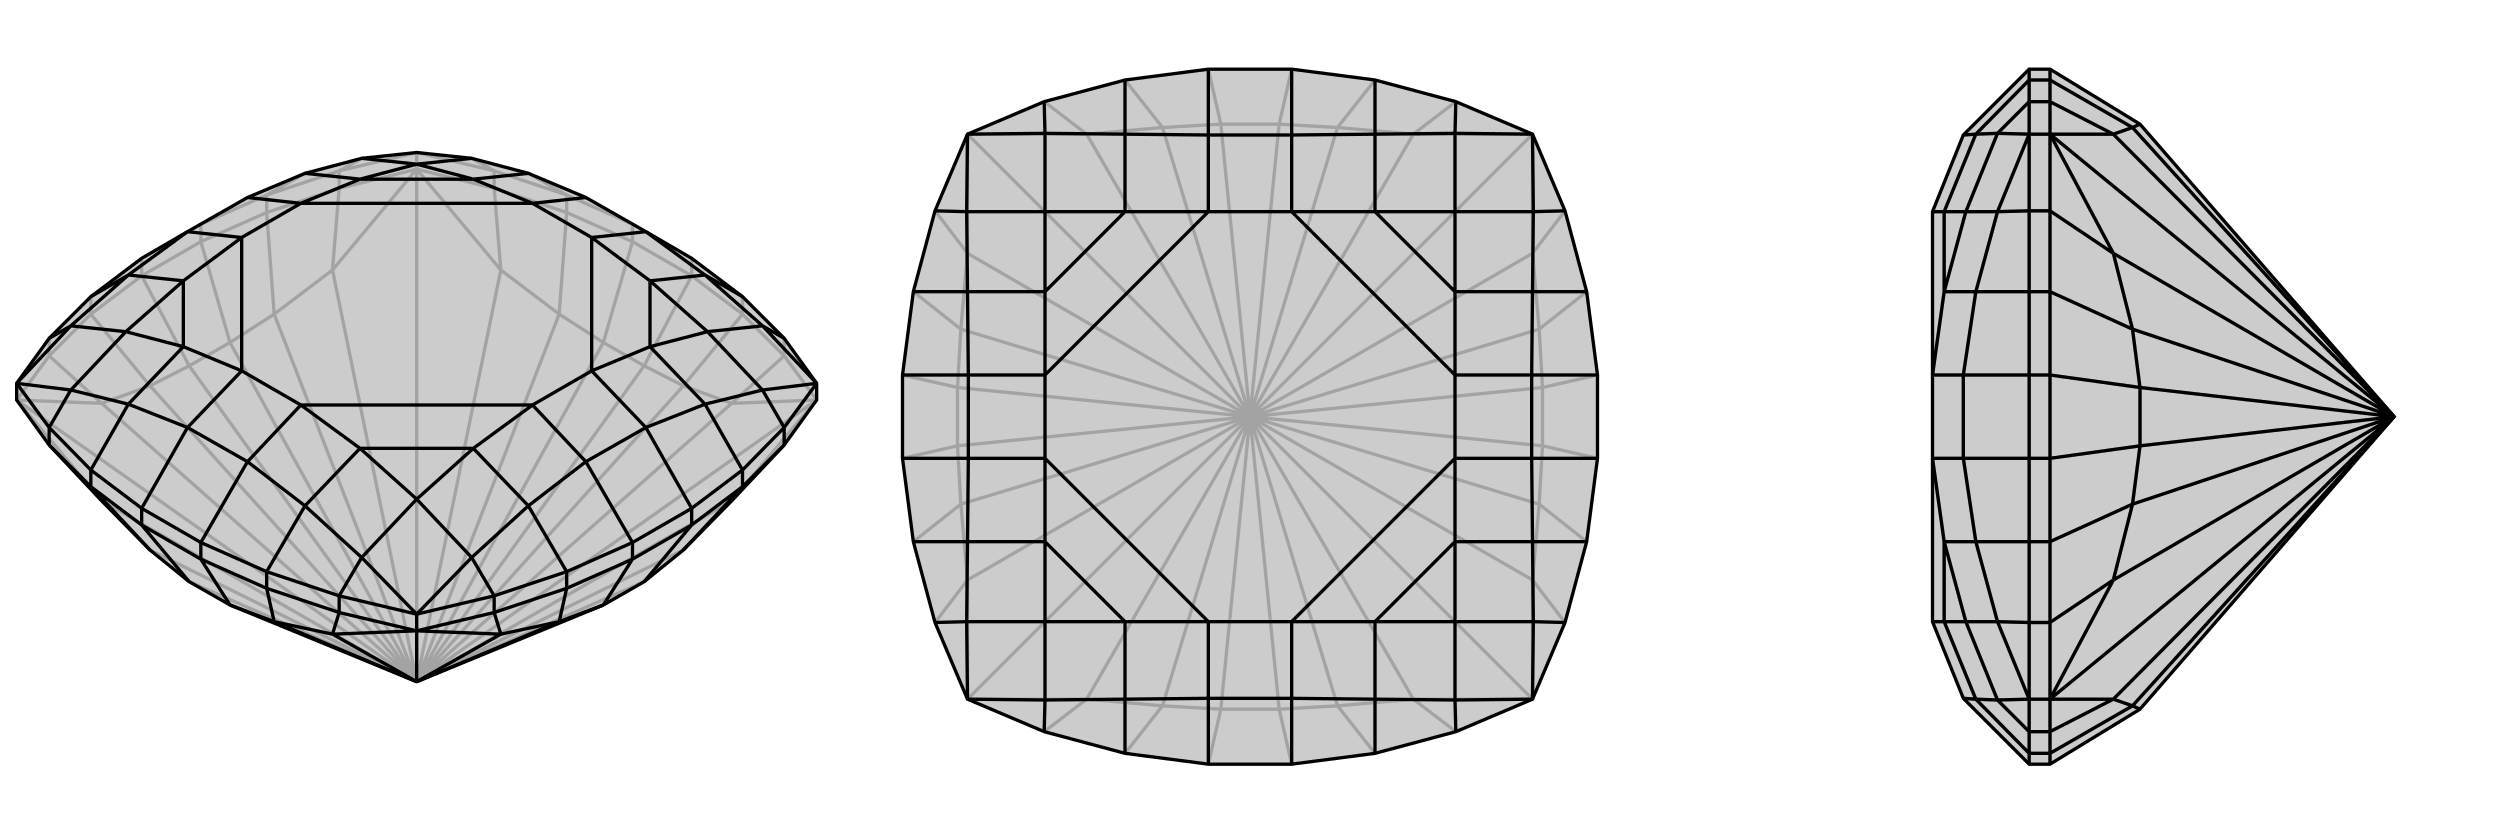
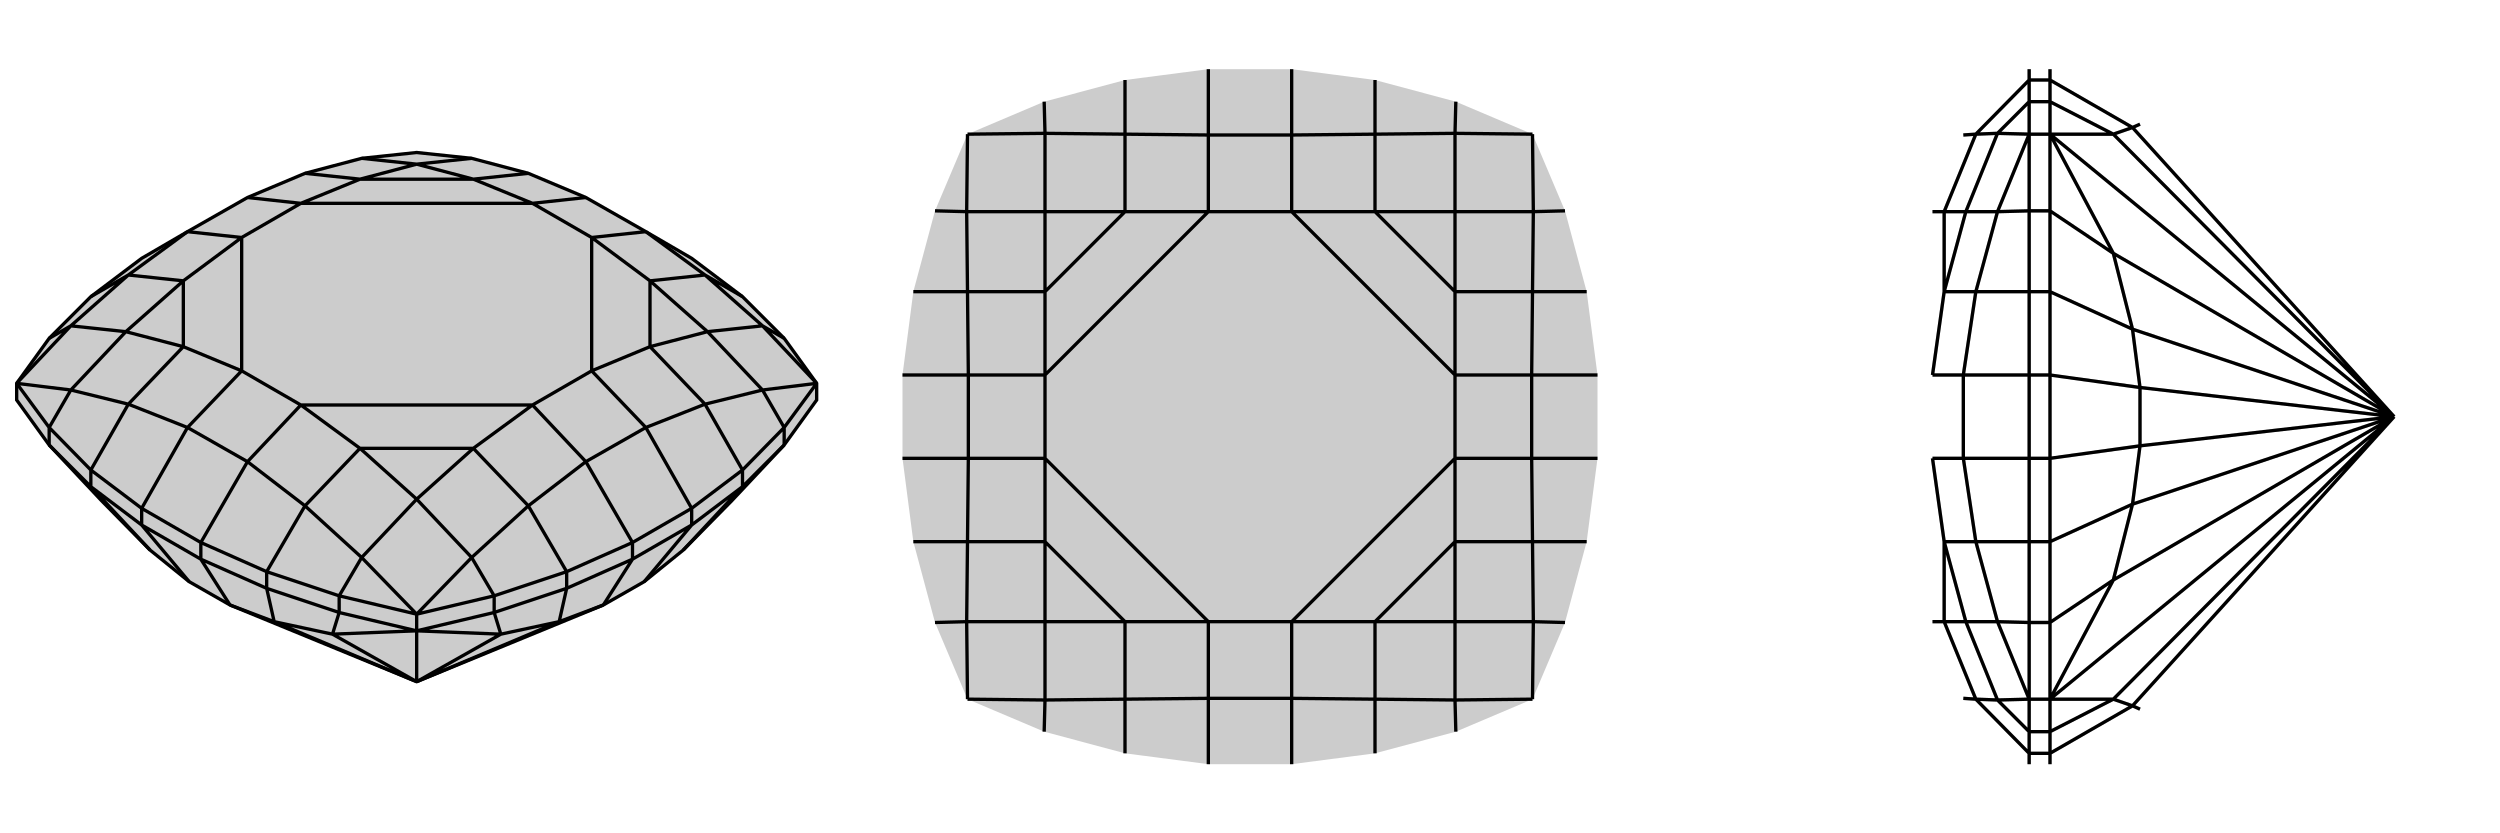
<svg xmlns="http://www.w3.org/2000/svg" viewBox="0 0 3000 1000">
  <g stroke="currentColor" stroke-width="4" fill="none" transform="translate(0 13)">
    <path fill="currentColor" stroke="none" fill-opacity=".2" d="M276,713L227,685L180,647L122,588L59,521L20,467L20,447L59,393L109,343L170,297L225,265L297,224L366,195L434,177L500,170L566,177L634,195L703,224L775,265L830,297L891,343L941,393L980,447L980,467L941,521L878,588L820,647L773,685L724,713L500,805z" />
-     <path stroke-opacity=".2" d="M500,805L980,467M500,805L500,190M500,805L20,467M500,805L878,588M500,805L878,471M500,805L601,311M500,805L399,311M500,805L122,471M500,805L122,588M500,805L820,647M500,805L820,450M500,805L671,364M500,805L329,364M500,805L180,450M500,805L180,647M500,805L227,685M500,805L773,685M500,805L773,426M500,805L724,398M500,805L276,398M500,805L227,426M500,190L500,170M980,467L878,588M980,467L878,471M980,467L941,414M500,190L601,311M500,190L593,213M500,190L399,311M500,190L407,213M20,467L122,471M20,467L59,414M20,467L122,588M878,471L820,450M878,471L941,414M601,311L671,364M601,311L593,213M399,311L329,364M399,311L407,213M122,471L180,450M122,471L59,414M820,450L773,426M820,450L891,364M671,364L724,398M671,364L680,242M329,364L276,398M329,364L320,242M180,450L227,426M180,450L109,364M773,426L724,398M773,426L830,318M724,398L759,277M276,398L227,426M276,398L241,277M227,426L170,318M941,414L941,393M941,414L891,364M593,213L593,192M593,213L680,242M407,213L407,192M407,213L320,242M59,414L59,393M59,414L109,364M891,364L830,318M891,364L891,343M680,242L759,277M680,242L680,221M320,242L241,277M320,242L320,221M109,364L170,318M109,364L109,343M830,318L759,277M830,318L830,297M759,277L759,256M241,277L170,318M241,277L241,256M170,318L170,297M241,256L320,221M759,256L680,221M407,192L320,221M320,221L366,195M593,192L680,221M680,221L634,195M407,192L500,170M407,192L434,177M593,192L500,170M593,192L566,177" />
    <path d="M276,713L227,685L180,647L122,588L59,521L20,467L20,447L59,393L109,343L170,297L225,265L297,224L366,195L434,177L500,170L566,177L634,195L703,224L775,265L830,297L891,343L941,393L980,447L980,467L941,521L878,588L820,647L773,685L724,713L500,805z" />
    <path d="M500,805L500,744M500,805L399,748M500,805L601,748M500,805L329,733M500,805L671,733M500,744L500,724M500,744L399,748M500,744L407,722M500,744L601,748M500,744L593,722M399,748L329,733M399,748L407,722M601,748L671,733M601,748L593,722M329,733L276,713M329,733L320,693M671,733L724,713M671,733L680,693M820,647L891,571M180,647L109,571M276,713L241,658M227,685L170,617M724,713L759,658M773,685L830,617M407,722L407,702M407,722L320,693M593,722L593,702M593,722L680,693M941,521L941,500M941,521L891,571M59,521L59,500M59,521L109,571M320,693L241,658M320,693L320,673M680,693L759,658M680,693L680,673M891,571L830,617M891,571L891,551M109,571L170,617M109,571L109,551M241,658L170,617M241,658L241,638M170,617L170,597M759,658L830,617M759,658L759,638M830,617L830,597M759,638L830,597M241,638L170,597M830,597L891,551M830,597L775,500M759,638L680,673M759,638L703,541M241,638L320,673M241,638L297,541M170,597L109,551M170,597L225,500M891,343L846,317M941,500L891,551M891,551L846,472M593,702L680,673M680,673L634,594M407,702L320,673M320,673L366,594M59,500L109,551M109,551L154,472M109,343L154,317M941,393L915,378M941,500L980,447M941,500L915,455M593,702L500,724M593,702L566,656M407,702L500,724M407,702L434,656M59,500L20,447M59,500L85,455M59,393L85,378M980,447L915,378M980,447L915,455M500,724L566,656M500,724L434,656M20,447L85,455M20,447L85,378M846,317L915,378M915,378L849,385M846,472L915,455M915,455L849,385M634,594L566,656M566,656L500,586M366,594L434,656M434,656L500,586M154,472L85,455M85,455L151,385M154,317L85,378M85,378L151,385M434,177L500,184M566,177L500,184M846,317L775,265M846,317L780,324M846,472L775,500M846,472L780,403M634,594L703,541M634,594L568,525M366,594L297,541M366,594L432,525M154,472L225,500M154,472L220,403M154,317L225,265M154,317L220,324M366,195L432,202M634,195L568,202M775,265L710,272M703,224L639,231M775,500L703,541M775,500L710,432M703,541L639,473M297,541L225,500M297,541L361,473M225,500L290,432M225,265L290,272M297,224L361,231M849,385L780,324M849,385L780,403M500,586L568,525M500,586L432,525M151,385L220,403M151,385L220,324M500,184L432,202M500,184L568,202M780,324L710,272M780,403L710,432M780,324L780,403M568,525L639,473M432,525L361,473M568,525L432,525M220,403L290,432M220,324L290,272M220,403L220,324M432,202L361,231M568,202L639,231M432,202L568,202M710,272L639,231M710,432L639,473M361,473L290,432M290,272L361,231M710,272L710,432M639,473L361,473M290,432L290,272M639,231L361,231" />
  </g>
  <g stroke="currentColor" stroke-width="4" fill="none" transform="translate(1000 0)">
    <path fill="currentColor" stroke="none" fill-opacity=".2" d="M450,83L350,96L253,122L161,161L122,253L96,350L83,450L83,550L96,650L122,747L161,839L253,878L350,904L450,917L550,917L650,904L747,878L839,839L878,747L904,650L917,550L917,450L904,350L878,253L839,161L747,122L650,96L550,83z" />
-     <path stroke-opacity=".2" d="M500,500L839,839M500,500L839,161M500,500L161,161M500,500L161,839M500,500L696,839M500,500L839,696M500,500L839,304M500,500L696,161M500,500L304,161M500,500L161,304M500,500L161,696M500,500L304,839M500,500L605,847M500,500L847,605M500,500L847,395M500,500L605,153M500,500L395,153M500,500L153,395M500,500L153,605M500,500L395,847M500,500L535,851M500,500L465,851M500,500L851,535M500,500L851,465M500,500L535,149M500,500L465,149M500,500L149,465M500,500L149,535M839,839L696,839M839,839L839,696M839,161L839,304M839,161L696,161M161,161L304,161M161,161L161,304M161,839L161,696M161,839L304,839M696,839L605,847M696,839L747,878M839,696L847,605M839,696L878,747M839,304L847,395M839,304L878,253M696,161L605,153M696,161L747,122M304,161L395,153M304,161L253,122M161,304L153,395M161,304L122,253M161,696L153,605M161,696L122,747M304,839L395,847M304,839L253,878M605,847L535,851M605,847L650,904M847,605L851,535M847,605L904,650M847,395L851,465M847,395L904,350M605,153L535,149M605,153L650,96M395,153L465,149M395,153L350,96M153,395L149,465M153,395L96,350M153,605L149,535M153,605L96,650M395,847L465,851M395,847L350,904M535,851L465,851M535,851L550,917M465,851L450,917M851,535L851,465M851,535L917,550M851,465L917,450M535,149L465,149M535,149L550,83M465,149L450,83M149,465L149,535M149,465L83,450M149,535L83,550" />
-     <path d="M450,83L350,96L253,122L161,161L122,253L96,350L83,450L83,550L96,650L122,747L161,839L253,878L350,904L450,917L550,917L650,904L747,878L839,839L878,747L904,650L917,550L917,450L904,350L878,253L839,161L747,122L650,96L550,83z" />
    <path d="M550,83L550,162M917,450L838,450M917,550L838,550M550,917L550,838M450,917L450,838M83,550L162,550M83,450L162,450M450,83L450,162M650,96L650,161M904,350L839,350M904,650L839,650M650,904L650,839M350,904L350,839M96,650L161,650M96,350L161,350M350,96L350,161M747,122L746,160M878,253L840,254M878,747L840,746M747,878L746,840M253,878L254,840M122,747L160,746M122,253L160,254M253,122L254,160M839,161L746,160M839,161L840,254M839,839L840,746M839,839L746,840M161,839L254,840M161,839L160,746M161,161L160,254M161,161L254,160M650,161L746,160M746,160L746,254M839,350L840,254M840,254L746,254M839,650L840,746M840,746L746,746M650,839L746,840M746,840L746,746M350,839L254,840M254,840L254,746M161,650L160,746M160,746L254,746M161,350L160,254M160,254L254,254M350,161L254,160M254,160L254,254M650,161L550,162M650,161L650,254M839,350L838,450M839,350L746,350M839,650L838,550M839,650L746,650M650,839L550,838M650,839L650,746M350,839L450,838M350,839L350,746M161,650L162,550M161,650L254,650M161,350L162,450M161,350L254,350M350,161L450,162M350,161L350,254M550,162L450,162M550,162L550,254M450,162L450,254M838,450L838,550M838,450L746,450M838,550L746,550M550,838L450,838M550,838L550,746M450,838L450,746M162,550L162,450M162,550L254,550M162,450L254,450M746,254L650,254M746,254L746,350M746,746L746,650M746,746L650,746M254,746L350,746M254,746L254,650M254,254L254,350M254,254L350,254M650,254L550,254M746,350L746,450M650,254L746,350M746,650L746,550M650,746L550,746M746,650L650,746M350,746L450,746M254,650L254,550M350,746L254,650M254,350L254,450M350,254L450,254M254,350L350,254M550,254L450,254M746,450L746,550M550,746L450,746M254,550L254,450M550,254L746,450M746,550L550,746M450,746L254,550M450,254L254,450" />
  </g>
  <g stroke="currentColor" stroke-width="4" fill="none" transform="translate(2000 0)">
-     <path fill="currentColor" stroke="none" fill-opacity=".2" d="M568,851L460,917L435,917L356,838L319,746L319,550L319,450L319,254L356,162L435,83L460,83L568,149L873,500z" />
    <path stroke-opacity=".2" d="M873,500L460,161M873,500L460,839M873,500L536,161M873,500L536,304M873,500L536,696M873,500L536,839M873,500L559,153M873,500L559,395M873,500L559,605M873,500L559,847M873,500L568,465M873,500L568,535M460,161L435,161M460,839L435,839M460,161L536,161M460,161L460,122M460,161L536,304M460,161L460,253M460,839L536,696M460,839L460,747M460,839L536,839M460,839L460,878M536,161L559,153M536,161L460,122M536,304L559,395M536,304L460,253M536,696L559,605M536,696L460,747M536,839L559,847M536,839L460,878M559,153L568,149M559,153L460,96M559,395L568,465M559,395L460,350M559,605L568,535M559,605L460,650M559,847L568,851M559,847L460,904M568,465L568,535M568,465L460,450M568,535L460,550M460,122L435,122M460,122L460,96M460,253L435,253M460,253L460,350M460,747L435,747M460,747L460,650M460,878L435,878M460,878L460,904M460,96L460,83M460,96L435,96M460,350L460,450M460,350L435,350M460,650L460,550M460,650L435,650M460,904L460,917M460,904L435,904M460,450L460,550M460,450L435,450M460,550L435,550M435,450L435,550M435,917L435,904M435,550L435,650M435,550L356,550M435,450L435,350M435,450L356,450M435,83L435,96M435,878L435,904M435,904L371,839M435,747L435,650M435,650L371,650M435,253L435,350M435,350L371,350M435,122L435,96M435,96L371,161M435,878L435,839M435,878L397,840M435,747L435,839M435,747L397,746M435,253L435,161M435,253L397,254M435,122L435,161M435,122L397,160M435,839L397,840M435,839L397,746M435,161L397,254M435,161L397,160M371,839L397,840M397,840L359,746M371,650L397,746M397,746L359,746M371,350L397,254M397,254L359,254M371,161L397,160M397,160L359,254M371,839L356,838M371,839L333,746M371,650L356,550M371,650L333,650M371,350L356,450M371,350L333,350M371,161L356,162M371,161L333,254M356,550L356,450M356,550L319,550M356,450L319,450M359,746L333,746M359,746L333,650M359,254L333,350M359,254L333,254M333,746L319,746M333,650L319,550M333,746L333,650M333,350L319,450M333,254L319,254M333,350L333,254" />
-     <path d="M568,851L460,917L435,917L356,838L319,746L319,550L319,450L319,254L356,162L435,83L460,83L568,149L873,500z" />
    <path d="M873,500L460,839M873,500L460,161M873,500L536,839M873,500L536,696M873,500L536,304M873,500L536,161M873,500L559,847M873,500L559,605M873,500L559,395M873,500L559,153M873,500L568,535M873,500L568,465M460,839L435,839M460,161L435,161M460,839L536,839M460,839L460,878M460,839L536,696M460,839L460,747M460,161L536,304M460,161L460,253M460,161L536,161M460,161L460,122M536,839L559,847M536,839L460,878M536,696L559,605M536,696L460,747M536,304L559,395M536,304L460,253M536,161L559,153M536,161L460,122M559,847L568,851M559,847L460,904M559,605L568,535M559,605L460,650M559,395L568,465M559,395L460,350M559,153L568,149M559,153L460,96M568,535L568,465M568,535L460,550M568,465L460,450M460,878L435,878M460,878L460,904M460,747L435,747M460,747L460,650M460,253L435,253M460,253L460,350M460,122L435,122M460,122L460,96M460,904L460,917M460,904L435,904M460,650L460,550M460,650L435,650M460,350L460,450M460,350L435,350M460,96L460,83M460,96L435,96M460,550L460,450M460,550L435,550M460,450L435,450M435,550L435,450M435,83L435,96M435,450L435,350M435,450L356,450M435,550L435,650M435,550L356,550M435,917L435,904M435,122L435,96M435,96L371,161M435,253L435,350M435,350L371,350M435,747L435,650M435,650L371,650M435,878L435,904M435,904L371,839M435,122L435,161M435,122L397,160M435,253L435,161M435,253L397,254M435,747L435,839M435,747L397,746M435,878L435,839M435,878L397,840M435,161L397,160M435,161L397,254M435,839L397,746M435,839L397,840M371,161L397,160M397,160L359,254M371,350L397,254M397,254L359,254M371,650L397,746M397,746L359,746M371,839L397,840M397,840L359,746M371,161L356,162M371,161L333,254M371,350L356,450M371,350L333,350M371,650L356,550M371,650L333,650M371,839L356,838M371,839L333,746M356,450L356,550M356,450L319,450M356,550L319,550M359,254L333,254M359,254L333,350M359,746L333,650M359,746L333,746M333,254L319,254M333,350L319,450M333,254L333,350M333,650L319,550M333,746L319,746M333,650L333,746" />
  </g>
</svg>